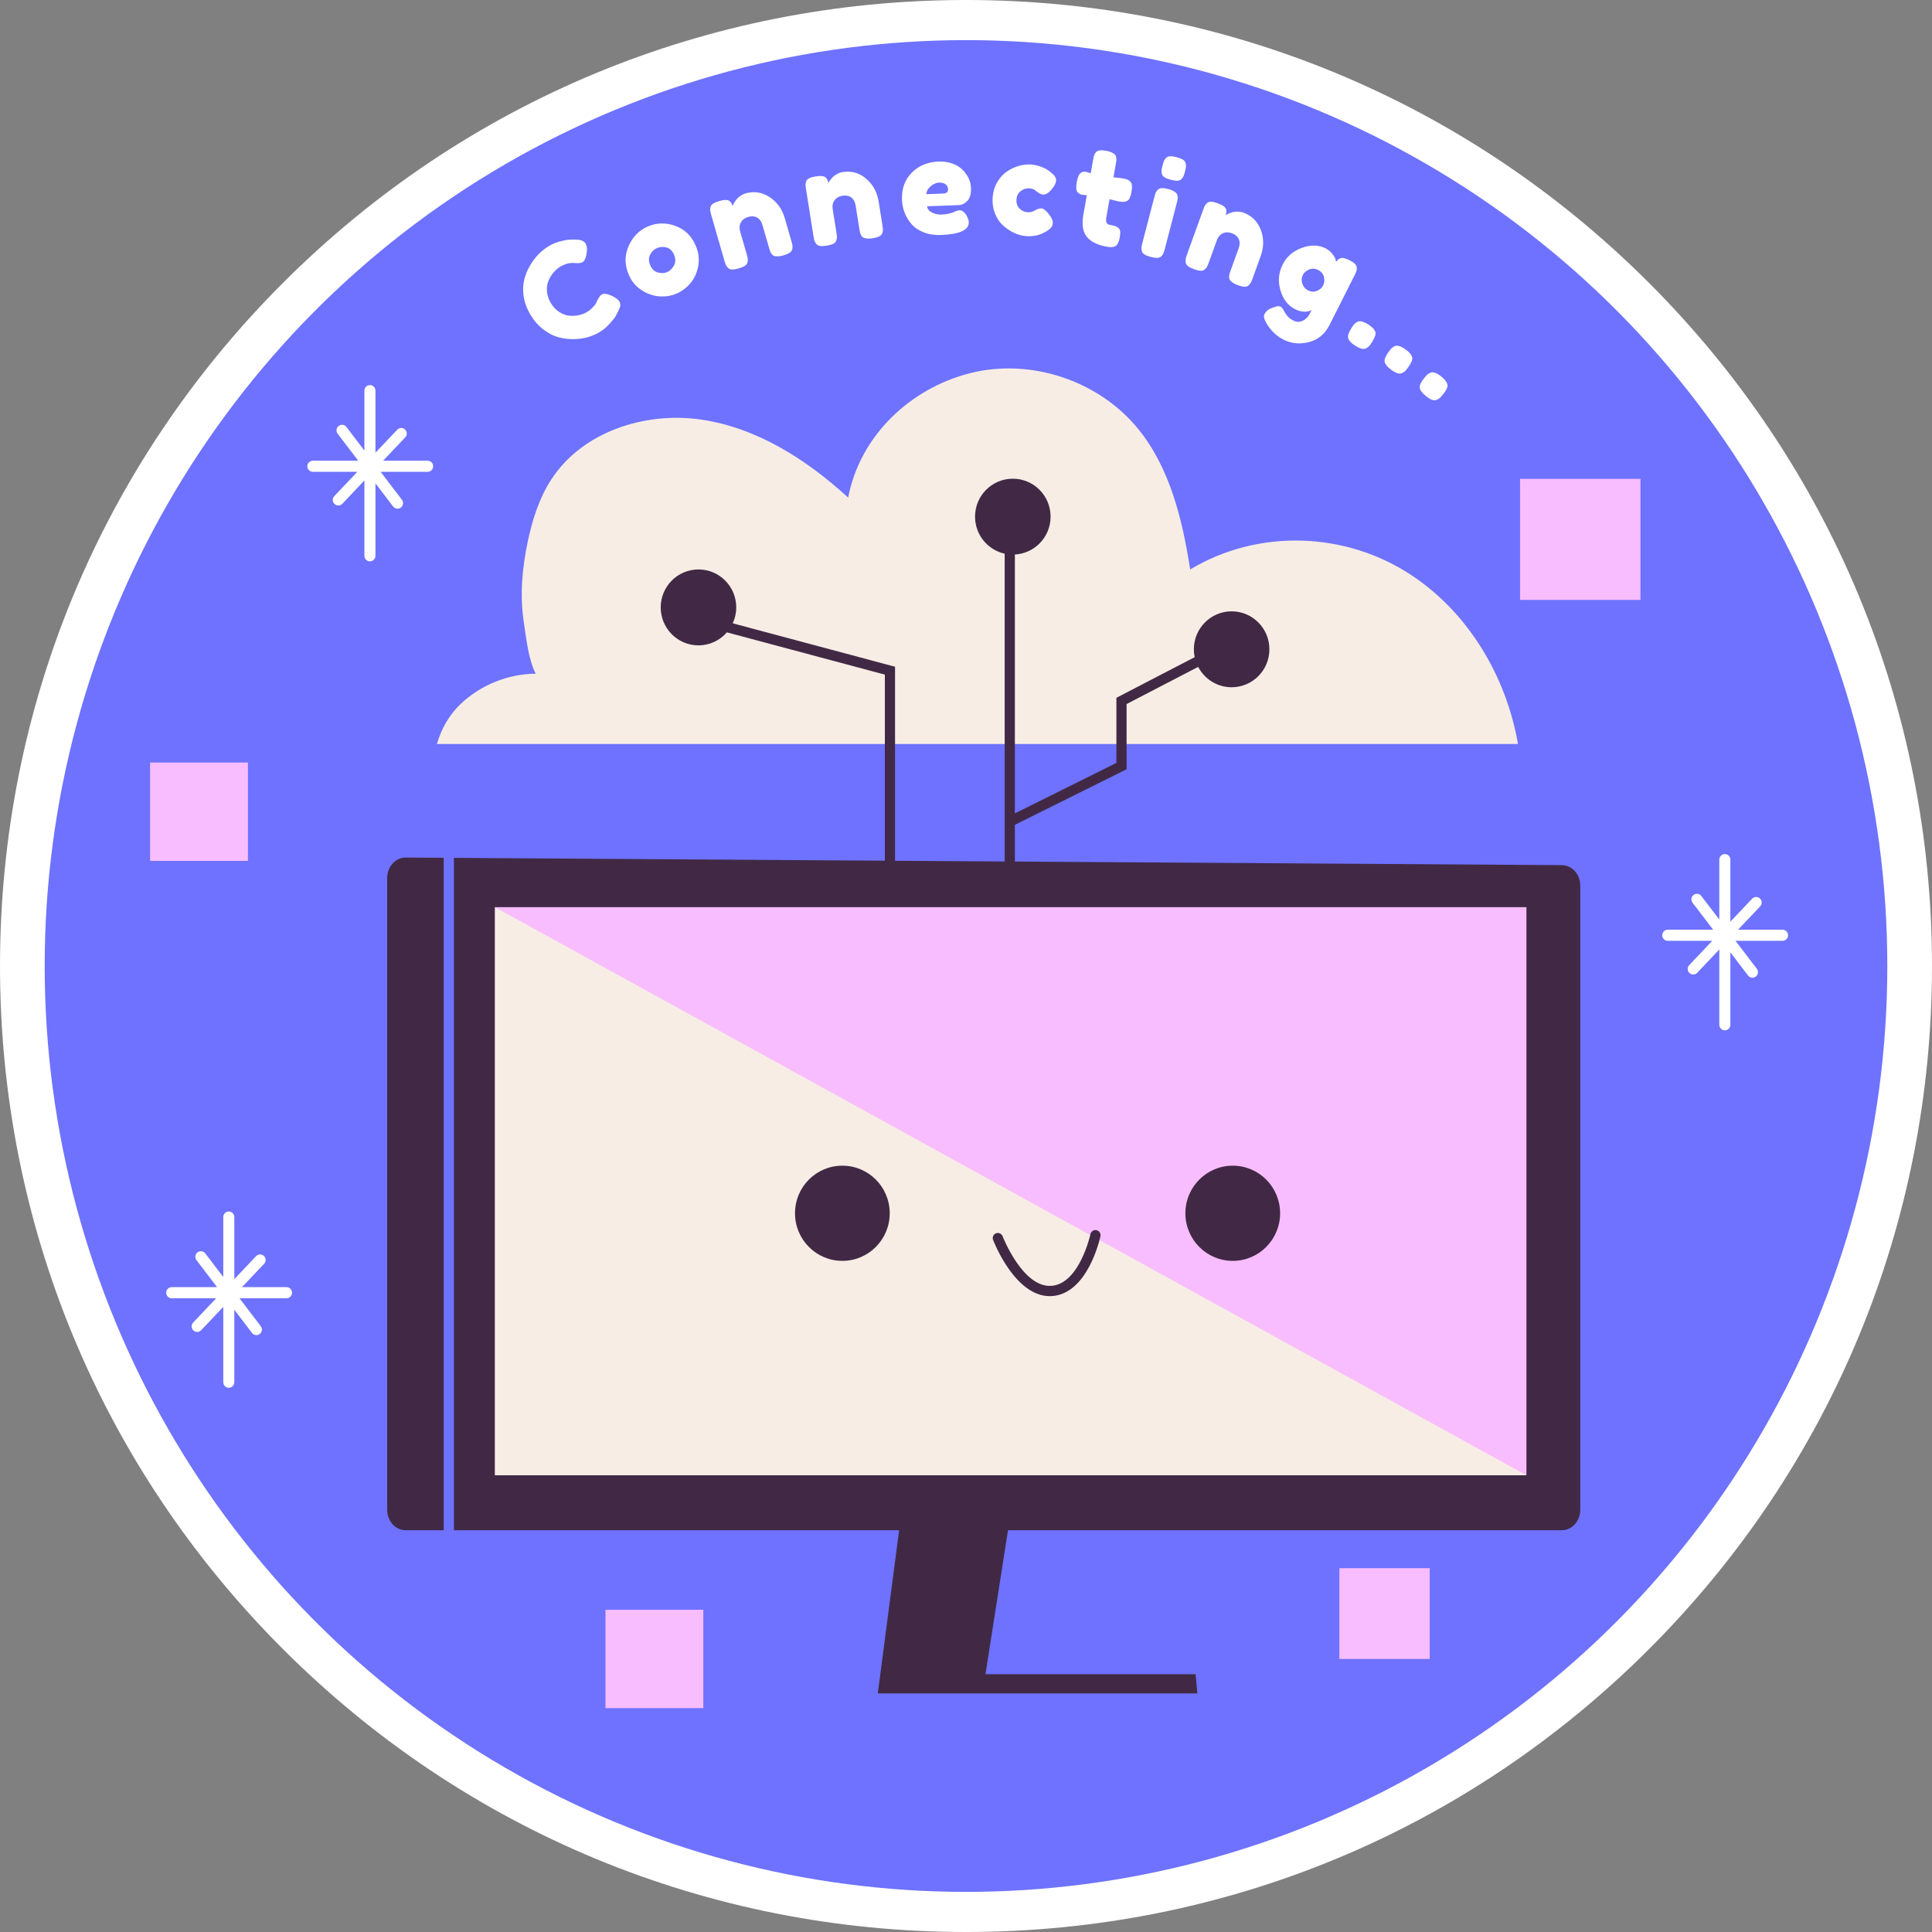
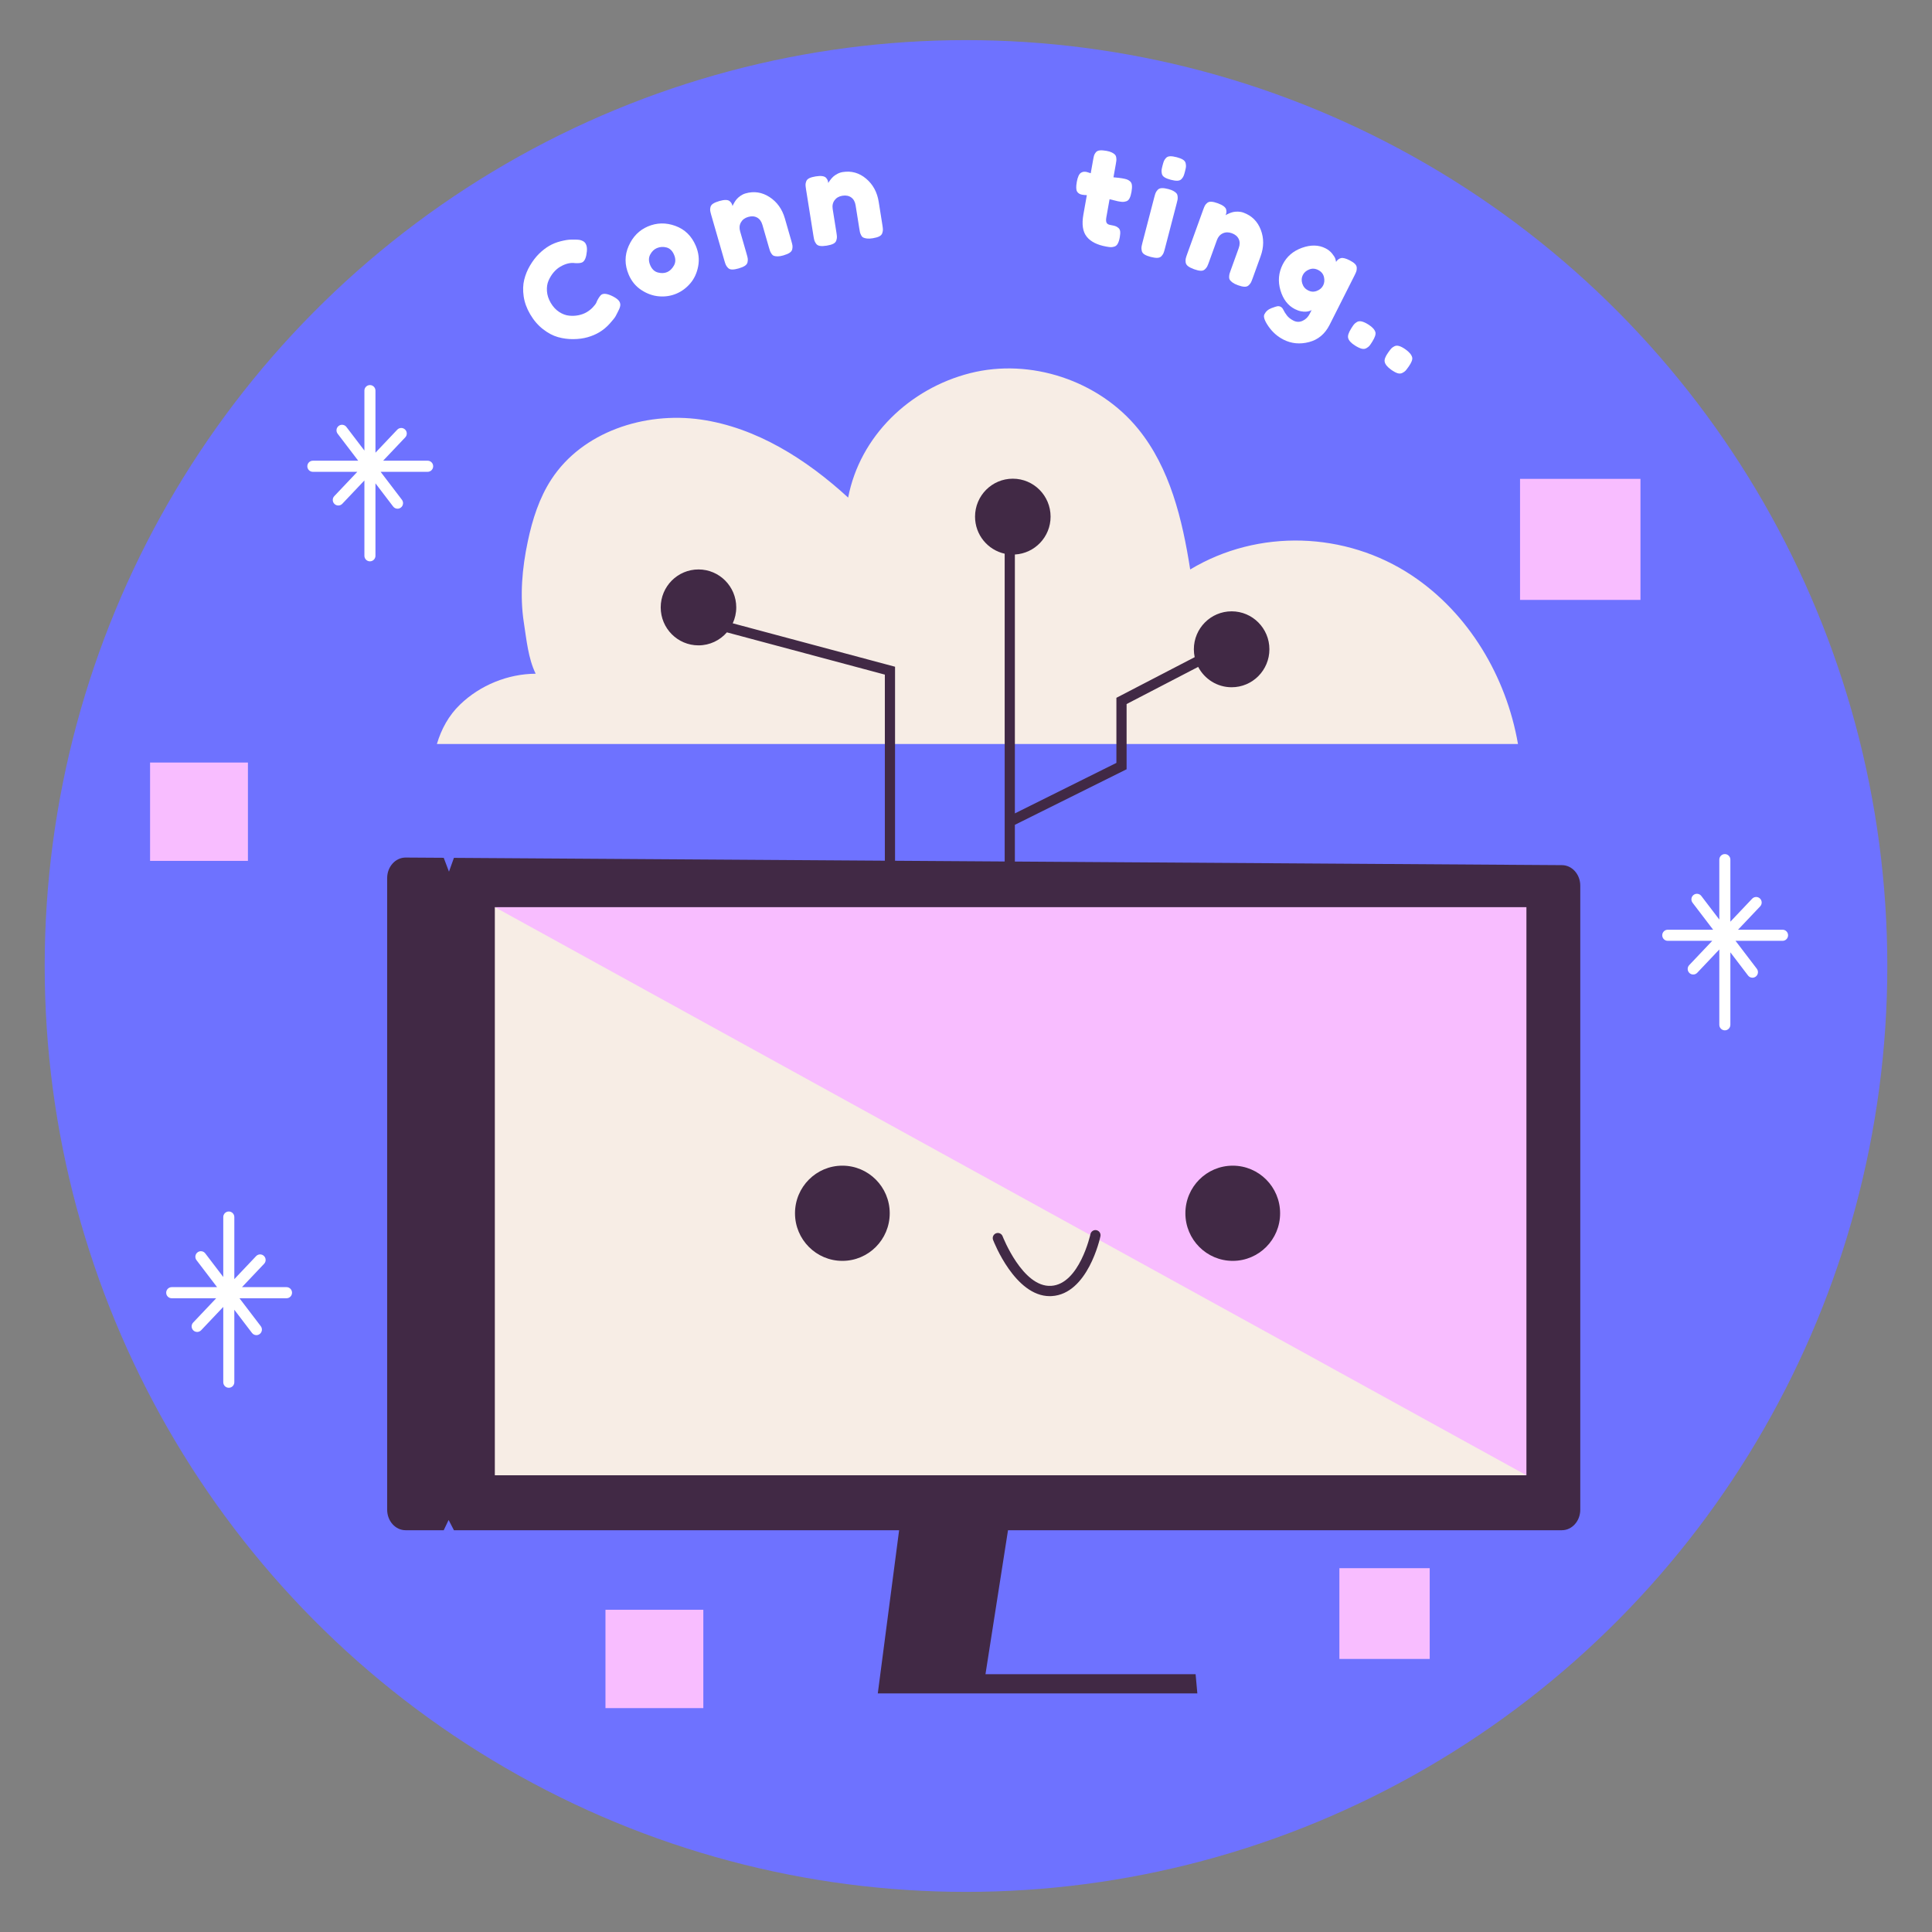
<svg xmlns="http://www.w3.org/2000/svg" version="1.1" id="Capa_1" x="0px" y="0px" viewBox="0 0 512 512" style="enable-background:new 0 0 512 512;" xml:space="preserve">
  <rect x="0" y="0" width="512" height="512" fill="#808080" stroke="none" />
  <g>
    <g>
-       <path style="fill:#FFFFFF;" d="M256,512c-68.38,0-132.667-26.629-181.019-74.981C26.629,388.667,0,324.38,0,256 S26.629,123.333,74.981,74.981C123.333,26.629,187.62,0,256,0c68.38,0,132.667,26.629,181.019,74.981 C485.371,123.333,512,187.62,512,256s-26.629,132.667-74.981,181.019C388.667,485.371,324.38,512,256,512z" />
-     </g>
+       </g>
    <g>
      <g>
        <ellipse style="fill:#6E72FF;" cx="256" cy="256" rx="244.156" ry="245.367" />
      </g>
      <g>
        <g>
          <g>
            <g>
              <path style="fill:#F7EDE5;" d="M402.28,197.165H115.784c1.172-3.94,3.118-7.554,6.165-10.48 c5.327-5.118,12.636-8.097,20.009-8.143c-1.974-4.021-2.442-9.094-3.128-13.523c-1.109-7.147-0.46-14.483,1.046-21.566 c1.217-5.779,3.037-11.512,6.264-16.449c8.211-12.572,24.686-17.934,39.504-15.833c14.817,2.11,28.066,10.561,39.125,20.697 c3.118-16.286,16.304-28.903,32.303-32.97c15.998-4.067,34.087,1.92,44.542,14.755c8.454,10.38,11.726,24.012,13.799,37.263 c18.017-10.842,41.207-10.072,58.728,1.576C389.193,162.492,399.18,179.267,402.28,197.165z" />
            </g>
          </g>
          <g>
            <path style="fill:#412945;" d="M413.944,229.271l-144.993-0.953v-9.732l29.609-14.724v-17.283l18.97-9.846 c1.674,3.206,5.012,5.396,8.865,5.396c5.529,0,10.01-4.504,10.01-10.06s-4.482-10.06-10.01-10.06s-10.01,4.504-10.01,10.06 c0,0.716,0.077,1.413,0.219,2.087l-20.747,10.769v17.251l-26.905,13.38V146.95c5.273-0.287,9.464-4.662,9.464-10.032 c0-5.556-4.482-10.06-10.01-10.06c-5.528,0-10.01,4.504-10.01,10.06c0,4.811,3.362,8.827,7.853,9.819v81.564l-29.053-0.191 v-51.419l-43.012-11.508c0.591-1.283,0.93-2.707,0.93-4.214c0-5.556-4.482-10.06-10.01-10.06c-5.529,0-10.01,4.504-10.01,10.06 c0,5.556,4.482,10.06,10.01,10.06c3.007,0,5.697-1.339,7.532-3.448l41.857,11.199v49.313l-114.198-0.75l-1.311,3.66 l-1.393-3.678l-10.076-0.064c-2.704-0.018-4.912,2.419-4.912,5.435V400.09c0,2.998,2.19,5.435,4.876,5.435h10.113l1.297-2.716 l1.407,2.716h117.98l-5.651,43.247h84.684l-0.46-5.088h-55.689l5.973-38.159h146.779c2.695,0,4.876-2.436,4.876-5.435V234.706 C418.784,231.717,416.621,229.29,413.944,229.271z" />
            <g>
              <polygon style="fill:#F7EDE5;" points="344.459,307.703 404.517,390.96 131.135,390.96 131.135,240.403 " />
            </g>
            <g>
              <g>
-                 <polygon style="fill:#6E72FF;" points="120.293,227.342 120.293,405.525 117.589,405.525 117.589,227.324 " />
-               </g>
+                 </g>
            </g>
            <g>
              <polygon style="fill:#F8BDFF;" points="404.517,240.403 404.517,390.96 131.135,240.403 " />
            </g>
            <g>
              <g>
                <g>
                  <path style="fill:#412945;" d="M235.787,321.529c0,6.966-5.62,12.614-12.552,12.614c-6.932,0-12.552-5.647-12.552-12.614 c0-6.967,5.62-12.614,12.552-12.614C230.167,308.915,235.787,314.562,235.787,321.529z" />
                </g>
                <g>
                  <ellipse style="fill:#412945;" cx="326.691" cy="321.529" rx="12.552" ry="12.614" />
                </g>
              </g>
              <g>
                <path style="fill:#412945;" d="M278.193,343.493c-9.186,0-14.777-14.279-15.015-14.898c-0.268-0.7,0.078-1.486,0.774-1.756 c0.696-0.268,1.479,0.078,1.748,0.777c0.052,0.136,5.303,13.596,12.86,13.149c7.489-0.443,10.393-13.577,10.421-13.709 c0.158-0.733,0.876-1.199,1.606-1.042c0.73,0.158,1.194,0.879,1.038,1.613c-0.133,0.624-3.368,15.288-12.906,15.852 C278.543,343.488,278.367,343.493,278.193,343.493z" />
              </g>
            </g>
          </g>
        </g>
        <g>
          <path style="fill:#FFFFFF;" d="M158.225,79.755l0.11-0.229c0.449-0.812,0.815-1.302,1.098-1.469 c0.627-0.369,1.636-0.202,3.029,0.504c0.86,0.449,1.422,0.895,1.683,1.342c0.238,0.406,0.303,0.832,0.197,1.278 c-0.106,0.446-0.338,0.992-0.693,1.639c-0.111,0.229-0.272,0.545-0.487,0.944c-0.214,0.401-0.741,1.068-1.581,2.001 c-0.84,0.935-1.775,1.706-2.806,2.316c-0.889,0.526-1.897,0.952-3.024,1.278c-1.129,0.326-2.389,0.497-3.78,0.513 c-1.391,0.017-2.753-0.161-4.087-0.534c-1.333-0.373-2.663-1.075-3.99-2.11c-1.326-1.033-2.459-2.351-3.397-3.956 c-0.916-1.563-1.489-3.144-1.719-4.744c-0.23-1.6-0.181-3.062,0.143-4.389c0.324-1.326,0.842-2.59,1.554-3.79 c0.712-1.2,1.494-2.222,2.344-3.067c0.852-0.845,1.742-1.542,2.671-2.092c0.948-0.562,2-0.984,3.152-1.27 c1.151-0.285,2.069-0.425,2.752-0.42l0.978-0.003c0.494,0.008,0.881,0.032,1.163,0.07c0.28,0.039,0.585,0.14,0.911,0.302 c0.326,0.163,0.579,0.396,0.757,0.701c0.298,0.507,0.406,1.18,0.326,2.021c-0.145,1.561-0.532,2.528-1.158,2.898 c-0.363,0.216-1.009,0.297-1.937,0.244c-1.253-0.188-2.586,0.136-4,0.972c-0.627,0.371-1.204,0.87-1.735,1.497 c-0.528,0.628-0.971,1.348-1.326,2.159c-0.355,0.811-0.496,1.743-0.424,2.793c0.072,1.051,0.404,2.084,0.999,3.099 c0.607,1.035,1.35,1.84,2.229,2.413c0.88,0.573,1.766,0.903,2.66,0.989c0.894,0.087,1.74,0.044,2.537-0.127 c0.797-0.172,1.499-0.436,2.105-0.795c0.627-0.371,1.169-0.801,1.63-1.292c0.46-0.492,0.765-0.889,0.912-1.195L158.225,79.755z" />
          <path style="fill:#FFFFFF;" d="M171.671,60.021c2.371-1.016,4.808-1.068,7.309-0.155c2.503,0.912,4.305,2.668,5.408,5.269 c0.763,1.799,0.978,3.595,0.643,5.389c-0.334,1.795-1.024,3.308-2.069,4.536c-1.045,1.23-2.269,2.144-3.671,2.744 c-1.445,0.618-2.984,0.863-4.62,0.73c-1.636-0.13-3.204-0.688-4.704-1.672c-1.5-0.982-2.617-2.342-3.352-4.075 c-1.105-2.601-1.108-5.134-0.013-7.601C167.695,62.723,169.384,61,171.671,60.021z M174.36,72.216 c0.915,0.236,1.728,0.2,2.44-0.104c0.711-0.306,1.309-0.881,1.79-1.727c0.482-0.846,0.497-1.801,0.047-2.863 c-0.45-1.061-1.121-1.709-2.008-1.943c-0.89-0.234-1.744-0.175-2.563,0.175c-0.733,0.314-1.32,0.887-1.759,1.713 c-0.438,0.829-0.437,1.764,0.005,2.803C172.762,71.332,173.444,71.981,174.36,72.216z" />
          <path style="fill:#FFFFFF;" d="M197.559,51.261c2.251-0.656,4.375-0.336,6.371,0.959c1.996,1.295,3.352,3.187,4.07,5.676 l1.721,5.973c0.15,0.521,0.246,0.915,0.287,1.186c0.041,0.269,0.025,0.594-0.05,0.971c-0.074,0.378-0.306,0.696-0.694,0.956 c-0.389,0.261-0.943,0.495-1.663,0.705c-0.586,0.171-1.086,0.255-1.501,0.252c-0.416-0.001-0.746-0.045-0.991-0.134 c-0.244-0.088-0.464-0.275-0.656-0.563c-0.193-0.288-0.324-0.531-0.394-0.731c-0.07-0.2-0.167-0.516-0.291-0.946l-1.721-5.972 c-0.267-0.929-0.741-1.575-1.419-1.942c-0.68-0.366-1.47-0.419-2.37-0.156c-0.878,0.256-1.515,0.735-1.909,1.439 c-0.396,0.704-0.465,1.497-0.212,2.379l1.731,6.008c0.151,0.521,0.246,0.915,0.288,1.185c0.041,0.27,0.025,0.594-0.05,0.971 c-0.075,0.378-0.306,0.697-0.695,0.956c-0.389,0.26-0.943,0.496-1.663,0.704c-0.698,0.203-1.281,0.3-1.747,0.288 c-0.466-0.011-0.834-0.162-1.1-0.452c-0.267-0.289-0.455-0.561-0.564-0.811c-0.109-0.25-0.238-0.635-0.388-1.156l-3.462-12.014 c-0.144-0.497-0.237-0.881-0.278-1.152c-0.041-0.269-0.018-0.589,0.072-0.958c0.089-0.369,0.329-0.678,0.721-0.927 c0.392-0.248,0.937-0.475,1.635-0.679c0.675-0.196,1.247-0.289,1.714-0.278c0.466,0.012,0.816,0.124,1.048,0.338 c0.233,0.215,0.392,0.407,0.479,0.578c0.086,0.172,0.172,0.404,0.256,0.698c0.025-0.081,0.065-0.177,0.118-0.29 c0.051-0.114,0.172-0.333,0.359-0.657c0.187-0.323,0.4-0.625,0.637-0.903c0.237-0.277,0.564-0.562,0.979-0.855 C196.64,51.614,197.085,51.398,197.559,51.261z" />
          <path style="fill:#FFFFFF;" d="M223.315,45.598c2.314-0.373,4.382,0.208,6.205,1.74c1.822,1.533,2.936,3.578,3.344,6.137 l0.976,6.14c0.086,0.536,0.132,0.94,0.14,1.212c0.008,0.273-0.049,0.592-0.169,0.958c-0.12,0.365-0.389,0.653-0.806,0.863 c-0.418,0.21-0.997,0.375-1.738,0.494c-0.602,0.097-1.108,0.12-1.52,0.065c-0.413-0.053-0.734-0.137-0.967-0.256 c-0.232-0.117-0.426-0.331-0.582-0.64c-0.156-0.309-0.257-0.566-0.302-0.774c-0.044-0.207-0.101-0.532-0.172-0.974l-0.977-6.141 c-0.152-0.954-0.542-1.654-1.171-2.102c-0.63-0.447-1.407-0.597-2.332-0.448c-0.903,0.145-1.594,0.542-2.071,1.192 c-0.479,0.649-0.646,1.427-0.501,2.335l0.982,6.174c0.085,0.536,0.132,0.94,0.14,1.212c0.007,0.273-0.049,0.592-0.169,0.958 c-0.119,0.365-0.389,0.653-0.806,0.864c-0.418,0.21-0.998,0.374-1.738,0.493c-0.717,0.115-1.307,0.139-1.769,0.07 c-0.462-0.069-0.807-0.265-1.037-0.585c-0.229-0.321-0.382-0.612-0.459-0.875c-0.077-0.261-0.159-0.659-0.243-1.195 l-1.966-12.351c-0.081-0.512-0.125-0.904-0.133-1.177c-0.008-0.273,0.054-0.588,0.189-0.943 c0.132-0.356,0.409-0.632,0.829-0.831c0.42-0.198,0.988-0.356,1.705-0.471c0.694-0.111,1.272-0.132,1.735-0.064 c0.462,0.069,0.794,0.225,1,0.466c0.205,0.241,0.339,0.452,0.403,0.633c0.065,0.18,0.12,0.422,0.168,0.724 c0.036-0.077,0.087-0.169,0.153-0.275c0.067-0.106,0.212-0.308,0.438-0.607c0.225-0.298,0.473-0.571,0.742-0.818 c0.27-0.244,0.629-0.488,1.078-0.726C222.36,45.835,222.829,45.676,223.315,45.598z" />
-           <path style="fill:#FFFFFF;" d="M257.319,49.817c0.057,1.553-0.258,2.691-0.947,3.411c-0.689,0.722-1.467,1.098-2.333,1.131 l-8.327,0.311c0.025,0.66,0.431,1.199,1.221,1.616c0.79,0.419,1.629,0.612,2.52,0.578c0.632-0.024,1.227-0.092,1.786-0.208 c0.558-0.115,0.965-0.224,1.219-0.329l0.382-0.155c0.552-0.28,1.017-0.427,1.391-0.441c0.75-0.028,1.413,0.477,1.991,1.517 c0.327,0.624,0.5,1.16,0.516,1.606c0.077,2.095-2.378,3.236-7.368,3.423c-1.734,0.064-3.284-0.178-4.652-0.728 c-1.369-0.55-2.447-1.3-3.232-2.248c-0.787-0.949-1.381-1.958-1.784-3.028c-0.403-1.069-0.626-2.168-0.668-3.299 c-0.11-2.965,0.756-5.373,2.601-7.221c1.843-1.849,4.193-2.826,7.051-2.933c1.147-0.043,2.207,0.077,3.18,0.358 c0.972,0.282,1.783,0.664,2.435,1.146c0.651,0.483,1.206,1.046,1.663,1.689c0.458,0.643,0.792,1.284,1.003,1.924 C257.179,48.579,257.296,49.205,257.319,49.817z M249.95,51.294c0.889-0.034,1.32-0.426,1.293-1.18 c-0.02-0.541-0.241-0.969-0.664-1.282c-0.422-0.314-1.02-0.458-1.792-0.428c-0.75,0.028-1.488,0.368-2.214,1.02 c-0.727,0.652-1.078,1.33-1.051,2.036L249.95,51.294z" />
-           <path style="fill:#FFFFFF;" d="M274.12,55.824c0.808-0.434,1.411-0.635,1.808-0.605c0.701,0.054,1.507,0.743,2.417,2.064 c0.486,0.724,0.708,1.354,0.667,1.894c-0.068,0.893-0.774,1.677-2.119,2.353c-1.403,0.838-3.075,1.181-5.015,1.031 c-1.052-0.08-2.105-0.368-3.161-0.863c-1.055-0.494-2.033-1.154-2.934-1.98c-0.902-0.825-1.608-1.889-2.12-3.193 c-0.512-1.303-0.71-2.718-0.593-4.246c0.115-1.502,0.523-2.848,1.225-4.033c0.701-1.187,1.555-2.119,2.558-2.798 c1.004-0.679,2.064-1.175,3.182-1.491c1.117-0.315,2.189-0.434,3.219-0.355c0.887,0.068,1.742,0.258,2.565,0.569 c0.822,0.311,1.423,0.6,1.802,0.865l0.534,0.396c0.4,0.314,0.703,0.562,0.913,0.743c0.21,0.182,0.402,0.428,0.579,0.736 c0.176,0.31,0.251,0.639,0.224,0.991c-0.043,0.565-0.339,1.203-0.886,1.917c-0.94,1.227-1.796,1.811-2.568,1.751 c-0.444-0.034-1.056-0.341-1.833-0.921c-0.391-0.431-0.995-0.679-1.813-0.742c-0.748-0.058-1.482,0.17-2.202,0.68 c-0.721,0.512-1.12,1.261-1.194,2.248c-0.077,1.01,0.191,1.816,0.803,2.418c0.612,0.603,1.291,0.933,2.04,0.99 c0.374,0.029,0.716,0.008,1.027-0.063c0.311-0.07,0.528-0.148,0.652-0.233L274.12,55.824z" />
          <path style="fill:#FFFFFF;" d="M296.27,53.341l-2.225-0.542l-0.854,4.799c-0.111,0.627-0.094,1.097,0.053,1.41 c0.147,0.312,0.474,0.516,0.982,0.607c0.576,0.104,1.005,0.198,1.288,0.286c0.282,0.086,0.564,0.244,0.845,0.474 c0.28,0.23,0.444,0.541,0.495,0.933c0.049,0.392,0.016,0.912-0.1,1.561c-0.128,0.719-0.305,1.285-0.534,1.698 c-0.229,0.414-0.53,0.677-0.908,0.789c-0.377,0.111-0.702,0.161-0.973,0.148c-0.272-0.013-0.662-0.065-1.169-0.156 c-2.4-0.43-4.124-1.303-5.177-2.617c-1.053-1.313-1.347-3.269-0.885-5.867l0.916-5.147c-0.451-0.01-0.873-0.049-1.265-0.12 c-0.624-0.112-1.067-0.395-1.331-0.849c-0.265-0.454-0.285-1.307-0.063-2.559c0.116-0.65,0.269-1.178,0.461-1.586 c0.191-0.408,0.413-0.685,0.666-0.832c0.252-0.147,0.487-0.23,0.705-0.25c0.217-0.021,0.465-0.007,0.742,0.043l1.118,0.344 l0.637-3.582c0.094-0.534,0.182-0.924,0.262-1.173c0.08-0.249,0.235-0.515,0.463-0.796c0.23-0.282,0.573-0.448,1.036-0.496 c0.461-0.049,1.06-0.008,1.799,0.125c0.576,0.104,1.045,0.247,1.405,0.431c0.36,0.185,0.631,0.371,0.811,0.559 c0.181,0.188,0.296,0.448,0.344,0.779c0.048,0.332,0.056,0.615,0.027,0.848c-0.029,0.235-0.081,0.56-0.155,0.978l-0.607,3.408 c1.032,0.09,1.802,0.18,2.309,0.271c0.53,0.095,0.925,0.184,1.185,0.268c0.259,0.081,0.541,0.24,0.845,0.474 c0.303,0.234,0.484,0.584,0.546,1.049c0.06,0.466,0.024,1.07-0.109,1.812c-0.128,0.719-0.299,1.286-0.517,1.701 c-0.217,0.416-0.513,0.68-0.891,0.792c-0.377,0.111-0.701,0.161-0.973,0.148C297.202,53.491,296.8,53.437,296.27,53.341z" />
          <path style="fill:#FFFFFF;" d="M305.89,52.298c0.135-0.523,0.256-0.912,0.358-1.166c0.102-0.253,0.281-0.522,0.537-0.808 c0.257-0.286,0.618-0.441,1.083-0.464c0.467-0.024,1.062,0.059,1.789,0.251c0.566,0.149,1.033,0.333,1.401,0.551 c0.366,0.219,0.626,0.432,0.777,0.643c0.151,0.21,0.237,0.482,0.259,0.817c0.022,0.335,0.01,0.612-0.034,0.831 c-0.046,0.219-0.124,0.545-0.237,0.979l-3.115,11.964c-0.137,0.524-0.256,0.912-0.359,1.165 c-0.102,0.254-0.281,0.523-0.537,0.808c-0.257,0.287-0.618,0.441-1.084,0.464c-0.466,0.023-1.062-0.059-1.787-0.25 c-0.704-0.185-1.253-0.404-1.647-0.653c-0.396-0.25-0.634-0.568-0.714-0.955c-0.082-0.387-0.107-0.709-0.075-0.97 c0.031-0.26,0.117-0.662,0.26-1.21L305.89,52.298z M310.264,47.641c-0.703-0.185-1.252-0.403-1.648-0.653 c-0.395-0.25-0.633-0.568-0.713-0.955c-0.082-0.386-0.105-0.715-0.071-0.986c0.034-0.271,0.119-0.668,0.256-1.193 c0.136-0.523,0.256-0.912,0.359-1.166c0.102-0.252,0.281-0.522,0.538-0.808c0.256-0.286,0.616-0.44,1.083-0.464 c0.465-0.024,1.062,0.06,1.787,0.251c0.704,0.185,1.252,0.402,1.648,0.653c0.395,0.249,0.633,0.567,0.714,0.955 c0.081,0.386,0.104,0.715,0.071,0.986c-0.034,0.271-0.12,0.669-0.257,1.192c-0.136,0.524-0.256,0.913-0.359,1.166 c-0.102,0.254-0.28,0.523-0.537,0.809c-0.257,0.286-0.618,0.44-1.085,0.463C311.585,47.916,310.99,47.832,310.264,47.641z" />
          <path style="fill:#FFFFFF;" d="M329.537,56.354c2.203,0.804,3.73,2.319,4.584,4.549c0.853,2.228,0.839,4.56-0.04,6.996 l-2.112,5.845c-0.183,0.51-0.339,0.886-0.462,1.128c-0.126,0.242-0.329,0.495-0.61,0.754c-0.281,0.262-0.656,0.382-1.122,0.361 c-0.466-0.02-1.053-0.158-1.757-0.416c-0.574-0.209-1.027-0.436-1.362-0.684c-0.335-0.247-0.574-0.478-0.721-0.695 c-0.146-0.217-0.213-0.498-0.2-0.843c0.013-0.347,0.05-0.621,0.111-0.825c0.061-0.203,0.168-0.514,0.32-0.935l2.112-5.845 c0.328-0.908,0.324-1.711-0.009-2.409c-0.334-0.699-0.941-1.209-1.823-1.53c-0.859-0.314-1.655-0.304-2.386,0.031 c-0.732,0.334-1.254,0.934-1.566,1.797l-2.124,5.878c-0.184,0.51-0.339,0.886-0.464,1.128c-0.125,0.242-0.328,0.495-0.609,0.754 c-0.281,0.262-0.656,0.381-1.122,0.361c-0.467-0.02-1.053-0.158-1.758-0.416c-0.683-0.249-1.209-0.517-1.58-0.802 c-0.371-0.286-0.579-0.624-0.624-1.017c-0.045-0.392-0.038-0.722,0.021-0.988c0.058-0.266,0.18-0.655,0.364-1.164l4.248-11.757 c0.176-0.487,0.326-0.852,0.452-1.095c0.124-0.243,0.331-0.486,0.619-0.732c0.288-0.245,0.664-0.353,1.126-0.322 c0.464,0.032,1.036,0.171,1.718,0.42c0.661,0.242,1.177,0.505,1.547,0.791c0.371,0.286,0.588,0.585,0.65,0.895 c0.061,0.31,0.077,0.561,0.046,0.75c-0.031,0.19-0.098,0.427-0.202,0.716c0.069-0.051,0.156-0.105,0.265-0.167 c0.11-0.059,0.336-0.166,0.676-0.317c0.341-0.151,0.69-0.268,1.044-0.352c0.354-0.083,0.784-0.12,1.293-0.111 C328.588,56.096,329.074,56.185,329.537,56.354z" />
          <path style="fill:#FFFFFF;" d="M357.674,68.988c0.627,0.319,1.097,0.638,1.41,0.955c0.313,0.318,0.47,0.669,0.473,1.053 c0.003,0.385-0.038,0.701-0.123,0.947c-0.085,0.248-0.25,0.613-0.493,1.097l-6.583,13.047c-1.219,2.415-3.039,3.938-5.457,4.568 c-2.421,0.628-4.676,0.41-6.766-0.655c-1.59-0.81-2.908-1.972-3.959-3.483c-1.05-1.512-1.416-2.584-1.099-3.215 c0.392-0.776,1.024-1.327,1.896-1.648l0.142-0.047c0.619-0.239,1.081-0.387,1.387-0.443c0.303-0.057,0.602-0.01,0.895,0.14 c0.292,0.149,0.538,0.431,0.734,0.849c0.197,0.417,0.496,0.892,0.897,1.427c0.4,0.534,0.987,0.999,1.761,1.393 c0.794,0.404,1.601,0.42,2.422,0.045c0.819-0.375,1.453-1.004,1.897-1.885l0.477-0.946l-0.094,0.032 c-0.043,0.032-0.106,0.065-0.19,0.102c-0.084,0.036-0.19,0.075-0.316,0.117c-0.126,0.041-0.268,0.075-0.425,0.1 c-0.157,0.026-0.324,0.046-0.503,0.06c-0.178,0.015-0.381,0.011-0.606-0.012c-0.225-0.021-0.459-0.055-0.699-0.098 c-0.241-0.044-0.5-0.116-0.777-0.218c-0.277-0.102-0.551-0.222-0.824-0.361c-1.839-0.936-3.111-2.595-3.816-4.974 c-0.705-2.38-0.507-4.662,0.596-6.847c1.061-2.1,2.761-3.57,5.103-4.411c2.342-0.841,4.423-0.797,6.242,0.129 c0.711,0.362,1.292,0.824,1.745,1.385c0.452,0.562,0.734,1.007,0.841,1.34c0.109,0.332,0.177,0.626,0.208,0.878 c0.36-0.556,0.798-0.893,1.318-1.012C355.908,68.28,356.67,68.477,357.674,68.988z M346.67,76.969 c0.752,0.384,1.52,0.426,2.302,0.124c0.783-0.301,1.344-0.787,1.683-1.46c0.328-0.651,0.398-1.388,0.209-2.211 c-0.19-0.822-0.703-1.447-1.538-1.873c-0.795-0.405-1.586-0.451-2.374-0.14c-0.788,0.312-1.351,0.804-1.691,1.476 c-0.35,0.694-0.396,1.449-0.138,2.267C345.381,75.97,345.896,76.576,346.67,76.969z" />
          <path style="fill:#FFFFFF;" d="M364.505,88.055c0.127,0.552-0.138,1.357-0.796,2.416l-0.074,0.12 c-0.298,0.479-0.533,0.825-0.706,1.036c-0.173,0.211-0.444,0.423-0.81,0.637c-0.368,0.214-0.792,0.261-1.269,0.142 c-0.479-0.12-1.056-0.393-1.731-0.817c-1.074-0.674-1.689-1.35-1.846-2.033c-0.147-0.564,0.109-1.375,0.767-2.435l0.074-0.12 c0.286-0.459,0.518-0.799,0.696-1.021c0.179-0.22,0.443-0.436,0.795-0.647c0.351-0.209,0.774-0.256,1.27-0.141 c0.494,0.116,1.079,0.386,1.756,0.811C363.683,86.664,364.309,87.349,364.505,88.055z" />
          <path style="fill:#FFFFFF;" d="M374.258,94.773c0.094,0.558-0.217,1.346-0.936,2.365l-0.081,0.115 c-0.325,0.461-0.581,0.793-0.765,0.992c-0.184,0.201-0.467,0.398-0.846,0.589c-0.381,0.192-0.805,0.214-1.275,0.066 c-0.471-0.148-1.031-0.453-1.681-0.916c-1.032-0.736-1.606-1.448-1.723-2.137c-0.114-0.572,0.188-1.367,0.907-2.386l0.082-0.116 c0.312-0.442,0.563-0.768,0.754-0.978c0.192-0.211,0.468-0.409,0.832-0.599c0.363-0.189,0.788-0.211,1.275-0.065 c0.487,0.145,1.055,0.448,1.705,0.911C373.518,93.335,374.102,94.055,374.258,94.773z" />
-           <path style="fill:#FFFFFF;" d="M383.605,102.057c0.061,0.563-0.297,1.331-1.074,2.306l-0.088,0.11 c-0.351,0.441-0.626,0.756-0.821,0.945c-0.197,0.19-0.49,0.369-0.879,0.538c-0.39,0.169-0.816,0.165-1.276-0.01 c-0.463-0.175-1.003-0.514-1.625-1.014c-0.987-0.796-1.519-1.541-1.596-2.236c-0.08-0.578,0.268-1.353,1.045-2.328l0.089-0.11 c0.337-0.423,0.607-0.733,0.811-0.932c0.203-0.198,0.491-0.381,0.866-0.548c0.372-0.167,0.797-0.164,1.276,0.009 c0.477,0.174,1.026,0.51,1.649,1.011C382.95,100.579,383.492,101.333,383.605,102.057z" />
        </g>
        <g>
          <path style="fill:#FFFFFF;" d="M472.395,246.384h-11.798l5.865-6.189c0.558-0.589,0.535-1.521-0.051-2.081 c-0.585-0.56-1.513-0.538-2.071,0.051l-5.773,6.092v-16.447c0-0.813-0.656-1.472-1.465-1.472c-0.809,0-1.465,0.659-1.465,1.472 v15.885l-4.77-6.256c-0.491-0.646-1.411-0.768-2.053-0.273c-0.642,0.494-0.764,1.419-0.272,2.064l5.456,7.155h-12.023 c-0.809,0-1.465,0.659-1.465,1.472c0,0.813,0.656,1.472,1.465,1.472h11.786l-6.102,6.439c-0.558,0.589-0.535,1.521,0.051,2.081 c0.283,0.271,0.647,0.406,1.01,0.406c0.387,0,0.773-0.153,1.061-0.457l5.856-6.18v19.96c0,0.813,0.656,1.472,1.465,1.472 c0.809,0,1.465-0.659,1.465-1.472v-19.201l4.687,6.147c0.288,0.379,0.724,0.577,1.164,0.577c0.311,0,0.624-0.099,0.89-0.304 c0.642-0.494,0.764-1.418,0.272-2.064l-5.646-7.405h12.462c0.809,0,1.465-0.659,1.465-1.472 C473.86,247.043,473.204,246.384,472.395,246.384z" />
          <path style="fill:#FFFFFF;" d="M113.33,122.092h-11.798l5.865-6.189c0.558-0.589,0.535-1.521-0.051-2.081 c-0.585-0.56-1.513-0.538-2.071,0.051l-5.773,6.093v-16.447c0-0.813-0.656-1.472-1.465-1.472c-0.809,0-1.465,0.659-1.465,1.472 v15.885l-4.77-6.256c-0.491-0.646-1.412-0.768-2.053-0.273c-0.642,0.494-0.764,1.418-0.272,2.063l5.455,7.155H82.909 c-0.809,0-1.465,0.659-1.465,1.472c0,0.813,0.656,1.472,1.465,1.472h11.786l-6.102,6.44c-0.558,0.589-0.535,1.521,0.051,2.081 c0.283,0.271,0.647,0.406,1.01,0.406c0.387,0,0.773-0.153,1.061-0.457l5.856-6.18v19.96c0,0.813,0.656,1.472,1.465,1.472 c0.809,0,1.465-0.659,1.465-1.472v-19.201l4.687,6.147c0.288,0.378,0.723,0.577,1.163,0.577c0.311,0,0.624-0.099,0.89-0.304 c0.642-0.494,0.764-1.419,0.272-2.064l-5.646-7.406h12.463c0.809,0,1.465-0.659,1.465-1.472 C114.795,122.751,114.139,122.092,113.33,122.092z" />
          <path style="fill:#FFFFFF;" d="M75.927,341.106H64.129l5.865-6.189c0.558-0.589,0.535-1.521-0.051-2.081 c-0.585-0.56-1.513-0.538-2.071,0.051l-5.773,6.092v-16.447c0-0.813-0.656-1.472-1.465-1.472s-1.465,0.659-1.465,1.472v15.885 l-4.77-6.256c-0.492-0.647-1.411-0.767-2.053-0.273c-0.642,0.494-0.764,1.418-0.272,2.064l5.455,7.155H45.507 c-0.809,0-1.465,0.659-1.465,1.472c0,0.813,0.656,1.472,1.465,1.472h11.786l-6.102,6.44c-0.558,0.589-0.535,1.521,0.051,2.081 c0.283,0.271,0.647,0.406,1.01,0.406c0.387,0,0.773-0.153,1.061-0.457l5.856-6.18v19.96c0,0.813,0.656,1.472,1.465,1.472 s1.465-0.659,1.465-1.472v-19.201l4.687,6.147c0.288,0.379,0.723,0.577,1.163,0.577c0.311,0,0.624-0.099,0.89-0.304 c0.642-0.494,0.764-1.418,0.272-2.064l-5.646-7.405h12.463c0.809,0,1.465-0.659,1.465-1.472 C77.392,341.765,76.737,341.106,75.927,341.106z" />
        </g>
        <g>
          <g>
            <rect x="402.826" y="126.906" style="fill:#F8BDFF;" width="31.917" height="32.075" />
          </g>
          <g>
            <rect x="39.771" y="202.082" style="fill:#F8BDFF;" width="25.932" height="26.061" />
          </g>
          <g>
            <rect x="160.457" y="426.608" style="fill:#F8BDFF;" width="25.932" height="26.061" />
          </g>
          <g>
            <rect x="354.951" y="415.583" style="fill:#F8BDFF;" width="23.938" height="24.056" />
          </g>
        </g>
      </g>
    </g>
  </g>
  <g> </g>
  <g> </g>
  <g> </g>
  <g> </g>
  <g> </g>
  <g> </g>
  <g> </g>
  <g> </g>
  <g> </g>
  <g> </g>
  <g> </g>
  <g> </g>
  <g> </g>
  <g> </g>
  <g> </g>
</svg>